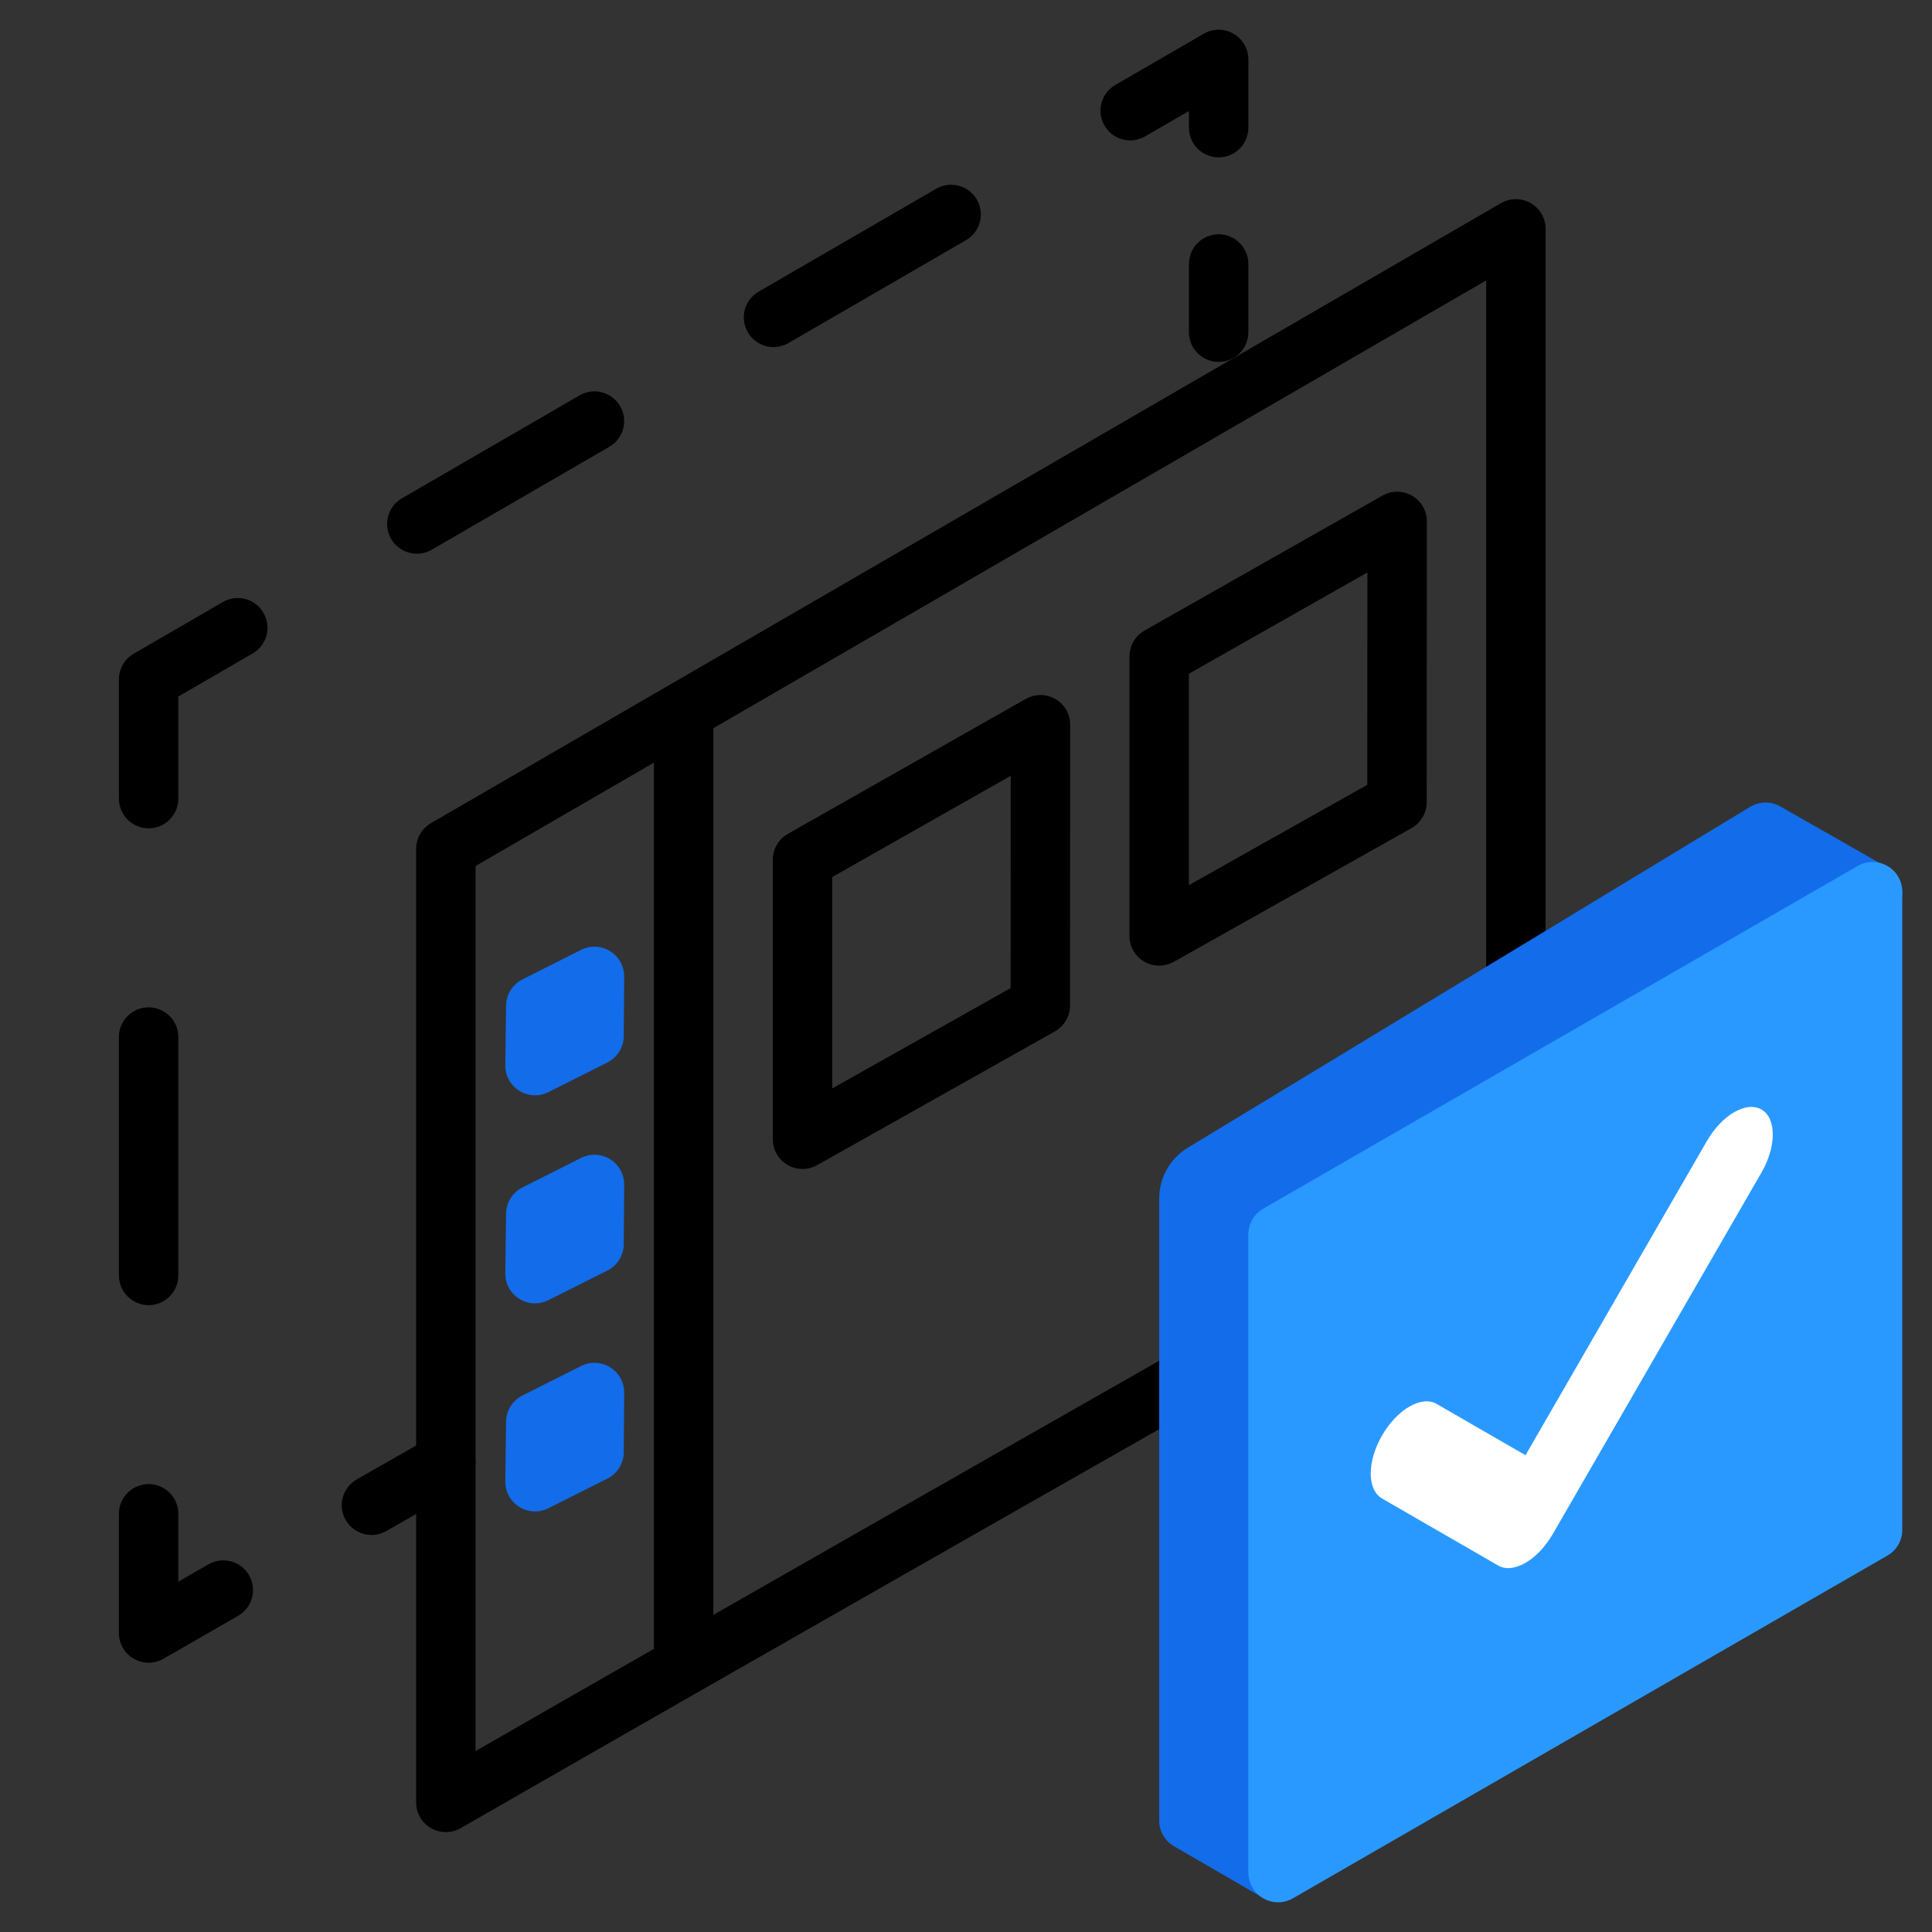
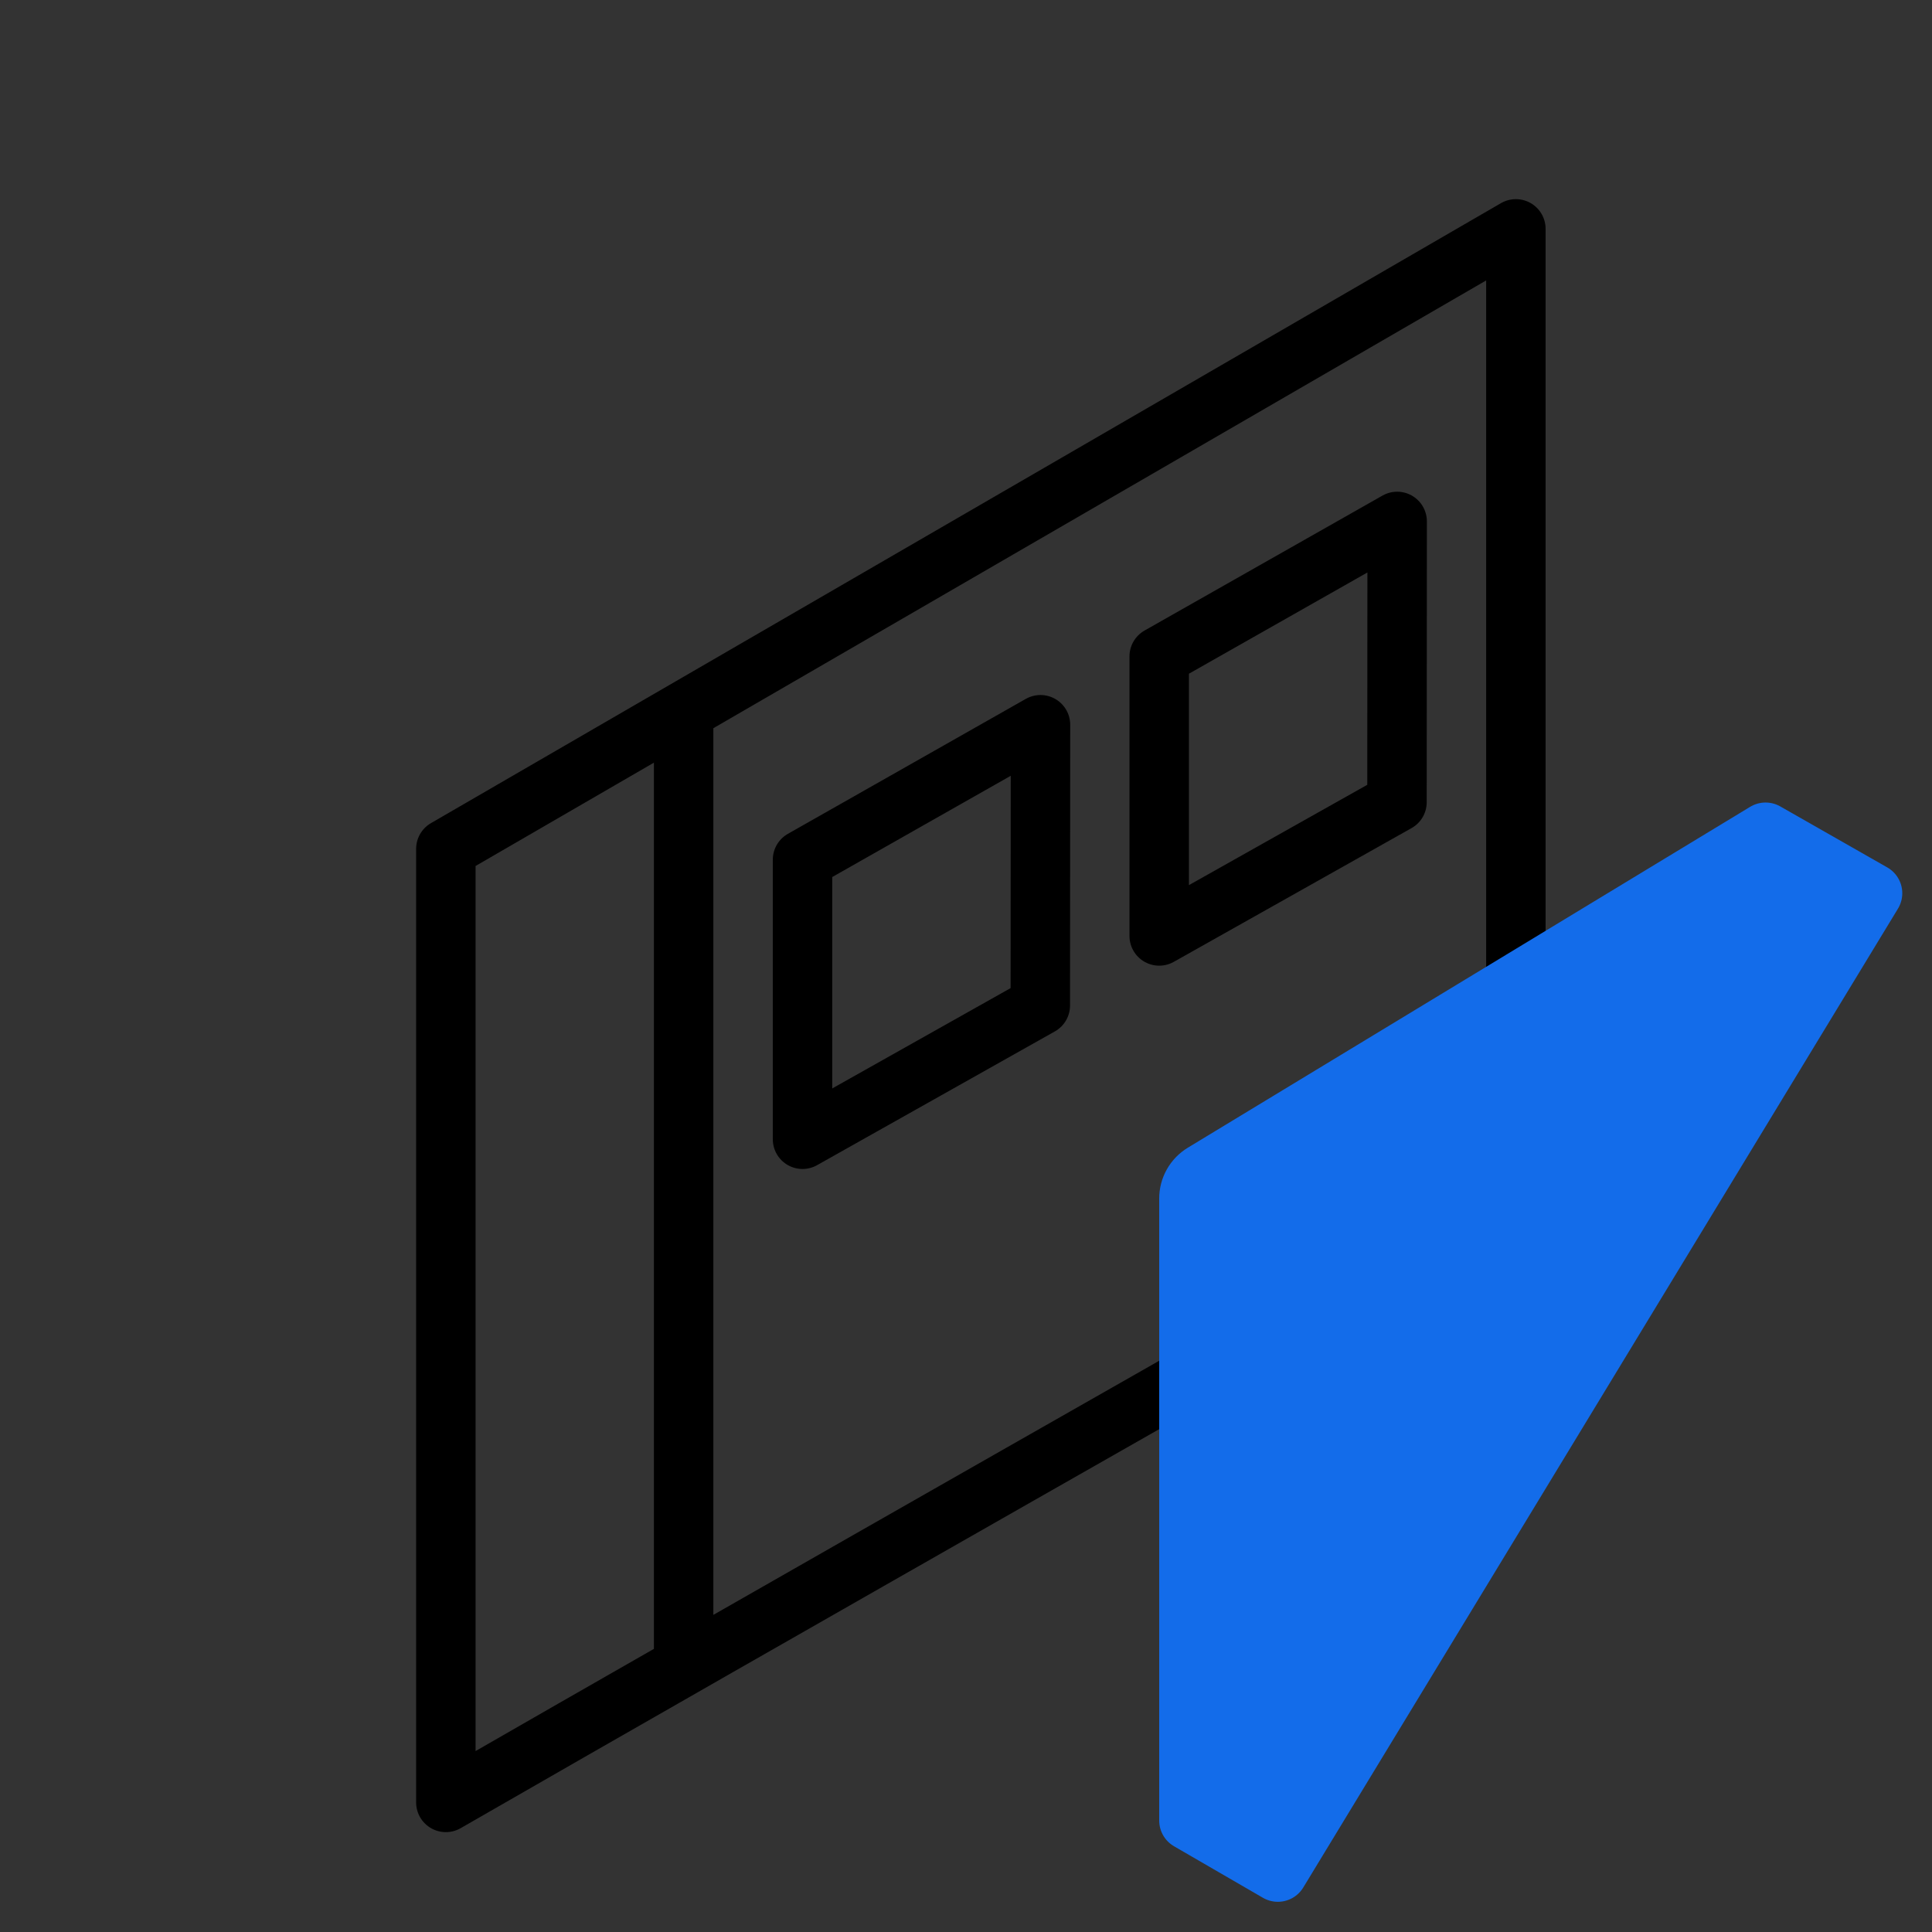
<svg xmlns="http://www.w3.org/2000/svg" width="65" height="65" viewBox="0 0 65 65" fill="none">
  <rect x="0" y="0" width="65" height="65" fill="#333333" stroke="none" />
-   <path fill-rule="evenodd" clip-rule="evenodd" d="M41.5 1.134C41.348 1.046 41.175 1 40.999 1C40.824 1 40.651 1.046 40.499 1.134L37.499 2.873C37.277 3.01 37.118 3.228 37.054 3.48C36.991 3.733 37.028 4 37.159 4.225C37.289 4.451 37.502 4.616 37.753 4.687C38.004 4.757 38.272 4.727 38.501 4.603L40 3.735V4.295C40 4.56 40.105 4.815 40.293 5.002C40.48 5.19 40.735 5.295 41 5.295C41.265 5.295 41.52 5.19 41.707 5.002C41.895 4.815 42 4.56 42 4.295V2C42 1.824 41.954 1.652 41.866 1.5C41.778 1.348 41.652 1.222 41.5 1.134ZM32.865 6.714C32.732 6.485 32.514 6.317 32.258 6.249C32.001 6.18 31.729 6.216 31.499 6.349L25.499 9.826C25.277 9.963 25.118 10.181 25.054 10.433C24.991 10.686 25.028 10.953 25.159 11.178C25.289 11.404 25.503 11.569 25.753 11.64C26.004 11.71 26.272 11.68 26.501 11.556L32.501 8.08C32.615 8.014 32.714 7.927 32.794 7.822C32.874 7.718 32.932 7.599 32.966 7.472C33 7.345 33.008 7.213 32.991 7.082C32.974 6.952 32.931 6.827 32.865 6.713V6.714ZM41 7.881C40.735 7.881 40.48 7.986 40.293 8.174C40.105 8.361 40 8.616 40 8.881V11.176C40 11.441 40.105 11.696 40.293 11.883C40.48 12.071 40.735 12.176 41 12.176C41.265 12.176 41.52 12.071 41.707 11.883C41.895 11.696 42 11.441 42 11.176V8.882C42 8.617 41.895 8.362 41.707 8.175C41.52 7.987 41.265 7.881 41 7.881ZM20.865 13.665C20.732 13.436 20.514 13.268 20.257 13.2C20.001 13.132 19.728 13.168 19.499 13.301L13.499 16.778C13.277 16.915 13.118 17.133 13.054 17.385C12.991 17.638 13.028 17.905 13.159 18.13C13.289 18.356 13.502 18.521 13.753 18.592C14.004 18.662 14.272 18.632 14.501 18.508L20.501 15.032C20.615 14.966 20.714 14.879 20.794 14.774C20.874 14.67 20.932 14.551 20.966 14.424C21 14.297 21.009 14.165 20.991 14.034C20.974 13.904 20.931 13.779 20.865 13.665ZM8.865 20.618C8.732 20.389 8.513 20.221 8.257 20.153C8.001 20.085 7.728 20.121 7.499 20.254L4.499 21.993C4.347 22.081 4.221 22.207 4.134 22.359C4.046 22.511 4 22.683 4 22.858V26.868C4 26.999 4.026 27.129 4.076 27.251C4.126 27.372 4.2 27.482 4.293 27.575C4.386 27.668 4.496 27.742 4.617 27.792C4.739 27.842 4.869 27.868 5 27.868C5.131 27.868 5.261 27.842 5.383 27.792C5.504 27.742 5.614 27.668 5.707 27.575C5.8 27.482 5.874 27.372 5.924 27.251C5.974 27.129 6 26.999 6 26.868V23.434L8.501 21.984C8.73 21.851 8.898 21.633 8.966 21.376C9.034 21.12 8.998 20.848 8.865 20.618ZM5 33.89C4.735 33.89 4.48 33.995 4.293 34.183C4.105 34.37 4 34.625 4 34.89V42.911C4 43.176 4.105 43.431 4.293 43.618C4.48 43.806 4.735 43.911 5 43.911C5.265 43.911 5.52 43.806 5.707 43.618C5.895 43.431 6 43.176 6 42.911V34.891C6 34.626 5.895 34.371 5.707 34.184C5.52 33.996 5.265 33.89 5 33.89ZM15.868 48.717C15.737 48.487 15.519 48.318 15.263 48.248C15.007 48.178 14.734 48.213 14.504 48.344L12.002 49.774C11.772 49.906 11.603 50.123 11.533 50.38C11.463 50.636 11.498 50.909 11.63 51.139C11.762 51.369 11.979 51.538 12.236 51.608C12.491 51.678 12.765 51.643 12.995 51.511L15.496 50.081C15.726 49.949 15.895 49.732 15.964 49.476C16.034 49.22 15.999 48.947 15.868 48.717ZM5 49.93C4.735 49.93 4.48 50.035 4.293 50.223C4.105 50.41 4 50.665 4 50.93V54.94C4 55.115 4.046 55.288 4.134 55.44C4.221 55.592 4.347 55.718 4.499 55.806C4.651 55.894 4.824 55.94 4.999 55.94C5.175 55.941 5.347 55.895 5.499 55.807C6.277 55.359 7.113 54.878 7.996 54.372C8.112 54.308 8.215 54.221 8.297 54.117C8.38 54.013 8.44 53.894 8.476 53.766C8.512 53.638 8.522 53.504 8.505 53.372C8.489 53.24 8.446 53.113 8.38 52.998C8.314 52.883 8.226 52.782 8.12 52.702C8.015 52.621 7.894 52.562 7.766 52.529C7.637 52.495 7.503 52.488 7.372 52.506C7.24 52.525 7.114 52.57 7 52.638L6 53.213V50.93C6 50.665 5.895 50.41 5.707 50.223C5.52 50.035 5.265 49.93 5 49.93Z" fill="black" />
  <path d="M51 37.876V7.7L15 28.559V60.64C25.24 54.745 45.706 43.117 45.706 43.117M23 55.45V24.45M27 28.924L35.006 24.383L35 33.829L27 38.329V28.924ZM39 22.084L47.006 17.543L47 26.989L39 31.489V22.084Z" stroke="black" stroke-width="2" stroke-linecap="round" stroke-linejoin="round" />
-   <path d="M18.026 33.844L20 32.85L19.986 34.852L18 35.85L18.026 33.844ZM18.026 40.844L20 39.85L19.986 41.852L18 42.85L18.026 40.844ZM18.026 47.844L20 46.85L19.986 48.852L18 49.85L18.026 47.844Z" fill="black" />
-   <path d="M18.026 33.844L20 32.85L19.986 34.852L18 35.85L18.026 33.844ZM18.026 40.844L20 39.85L19.986 41.852L18 42.85L18.026 40.844ZM18.026 47.844L20 46.85L19.986 48.852L18 49.85L18.026 47.844Z" stroke="#136CEA" stroke-width="2" stroke-linecap="round" stroke-linejoin="round" />
  <path d="M40 61.25L42.992 62.984L63 30.052L59.4 28L40.482 39.468C40.335 39.557 40.213 39.682 40.129 39.832C40.044 39.982 40 40.151 40 40.323V61.25Z" fill="#136CEA" stroke="#136CEA" stroke-width="2" stroke-linecap="round" stroke-linejoin="round" />
-   <path d="M43 63L63 51.47V30L43 41.53V63Z" fill="#2999FF" stroke="#2999FF" stroke-width="2" stroke-linecap="round" stroke-linejoin="round" />
-   <path fill-rule="evenodd" clip-rule="evenodd" d="M59.263 37.328C59.771 37.621 59.77 38.571 59.263 39.449L52.242 51.611C51.734 52.49 50.912 52.964 50.405 52.671L46.497 50.415C45.99 50.123 45.99 49.173 46.497 48.295C47.004 47.415 47.827 46.94 48.334 47.233L51.324 48.959L57.426 38.389C57.933 37.51 58.756 37.034 59.263 37.328Z" fill="white" />
</svg>